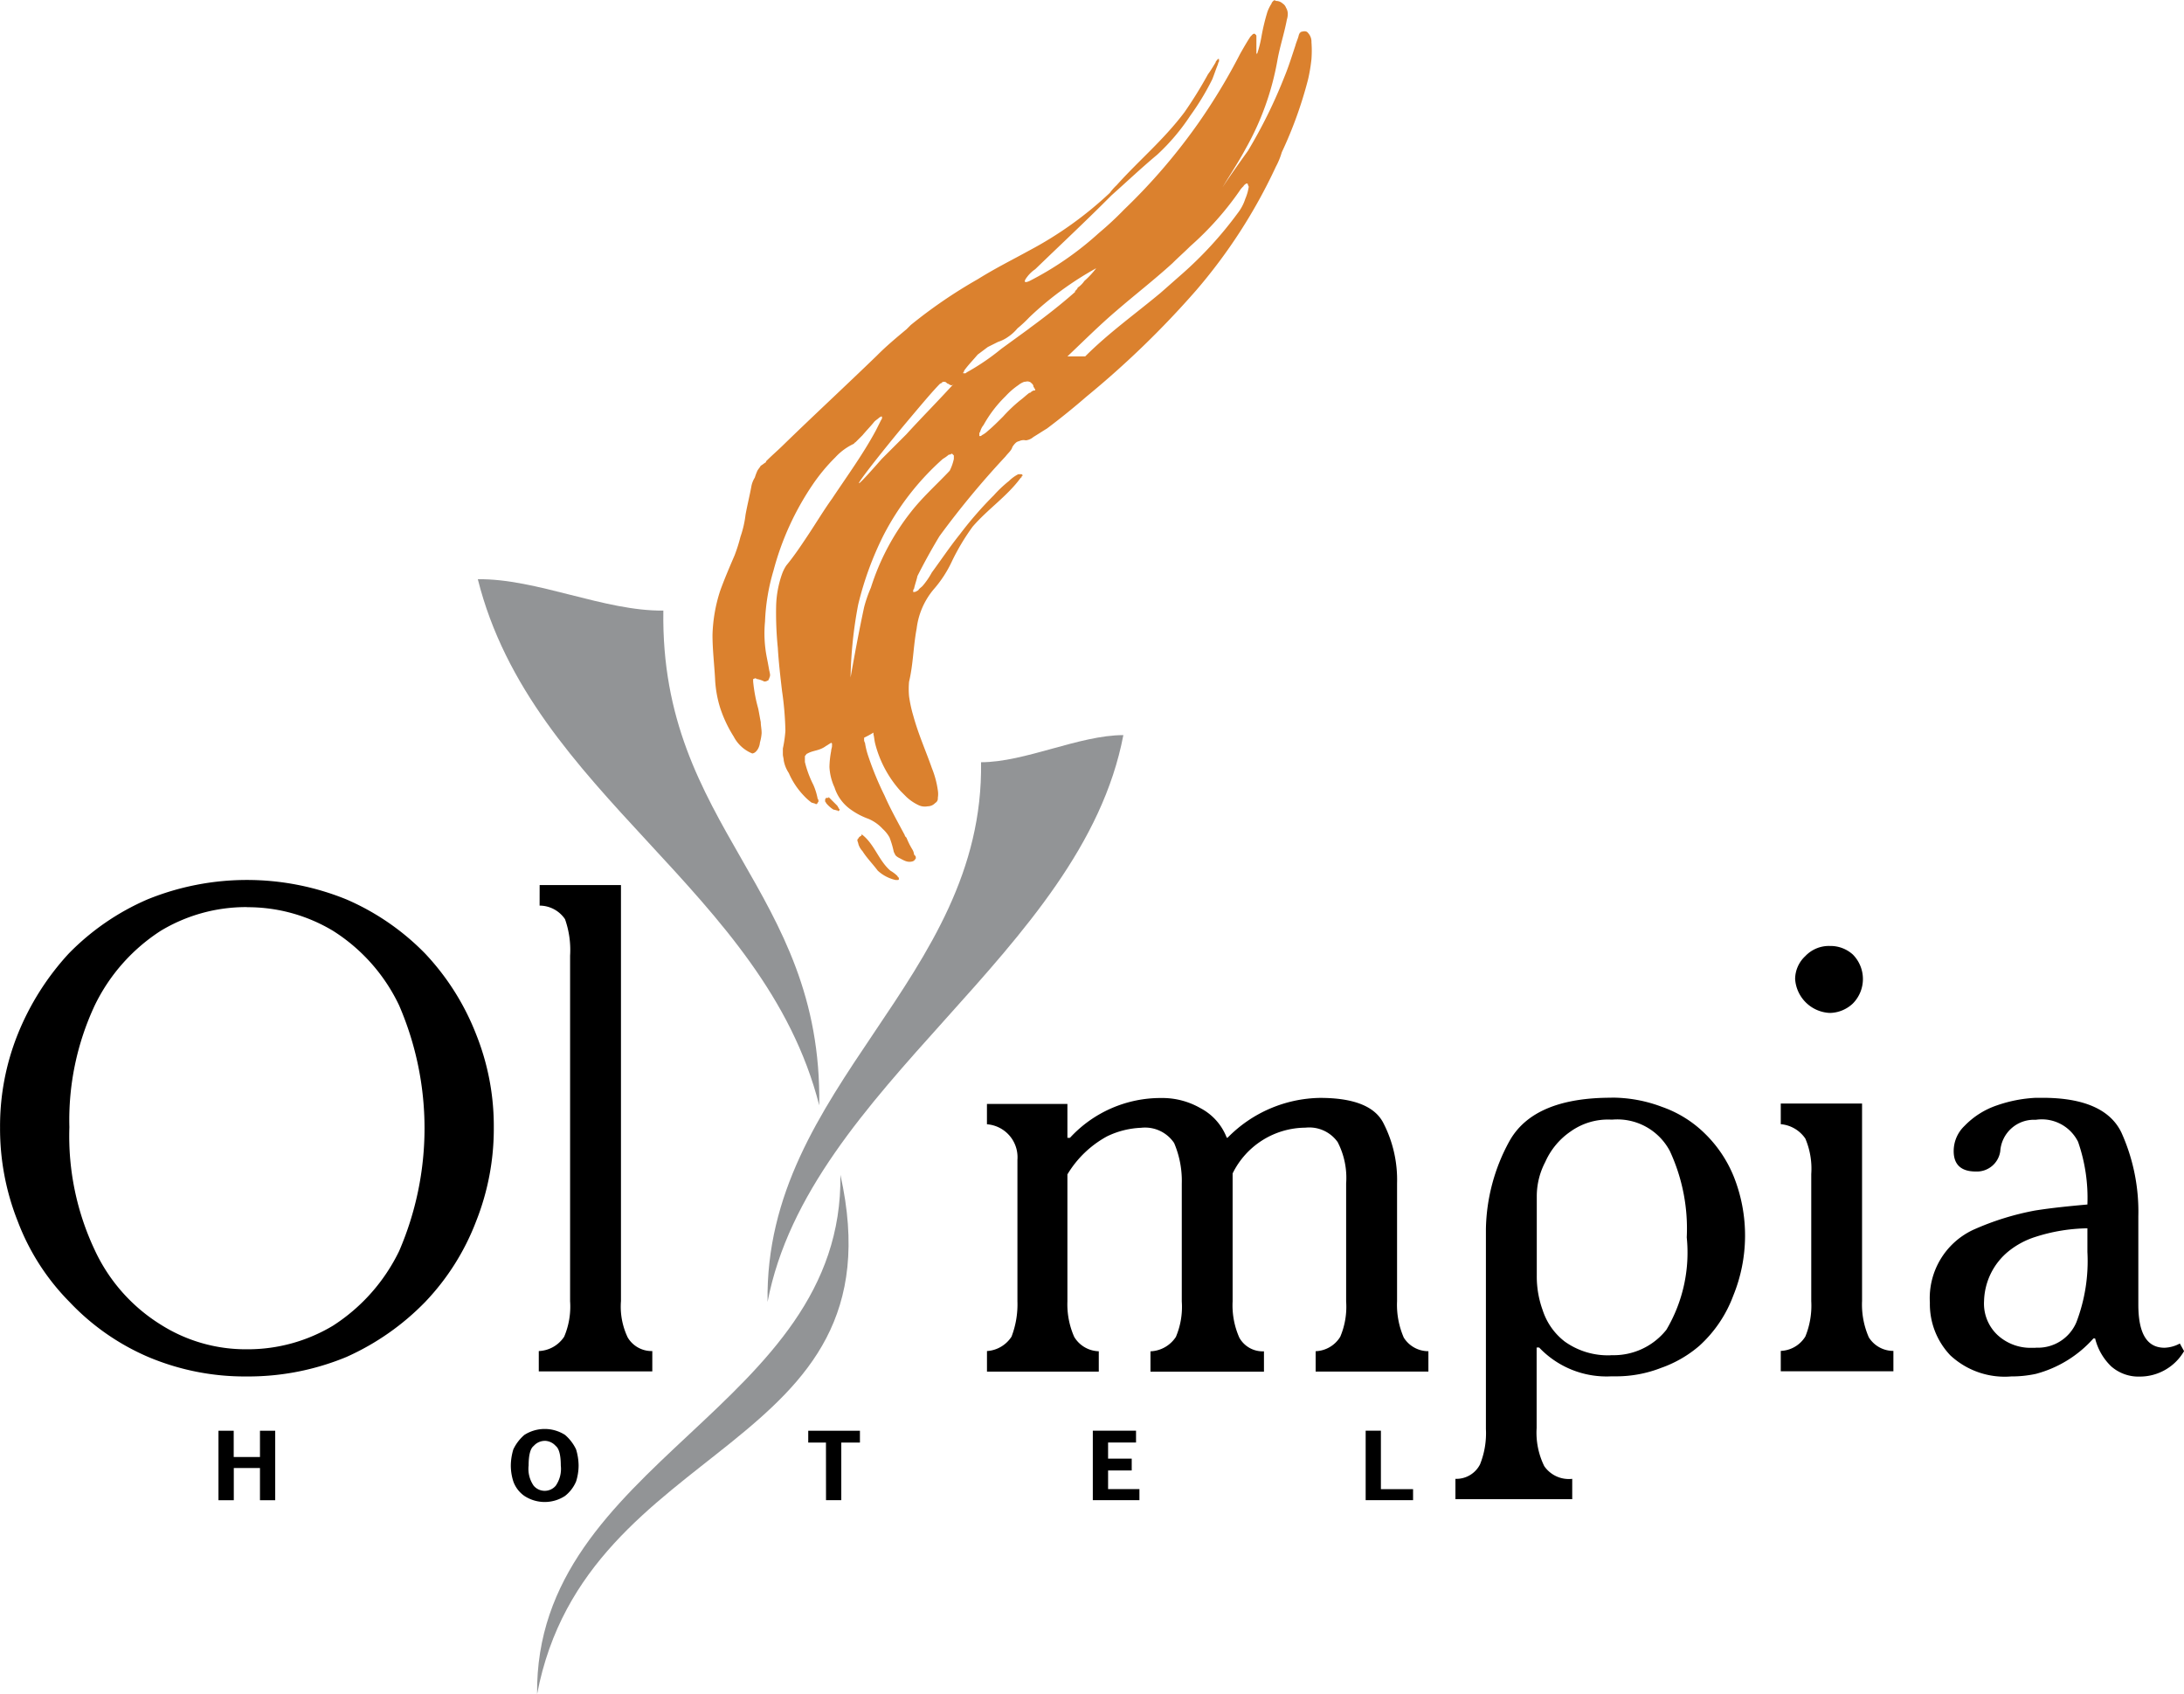
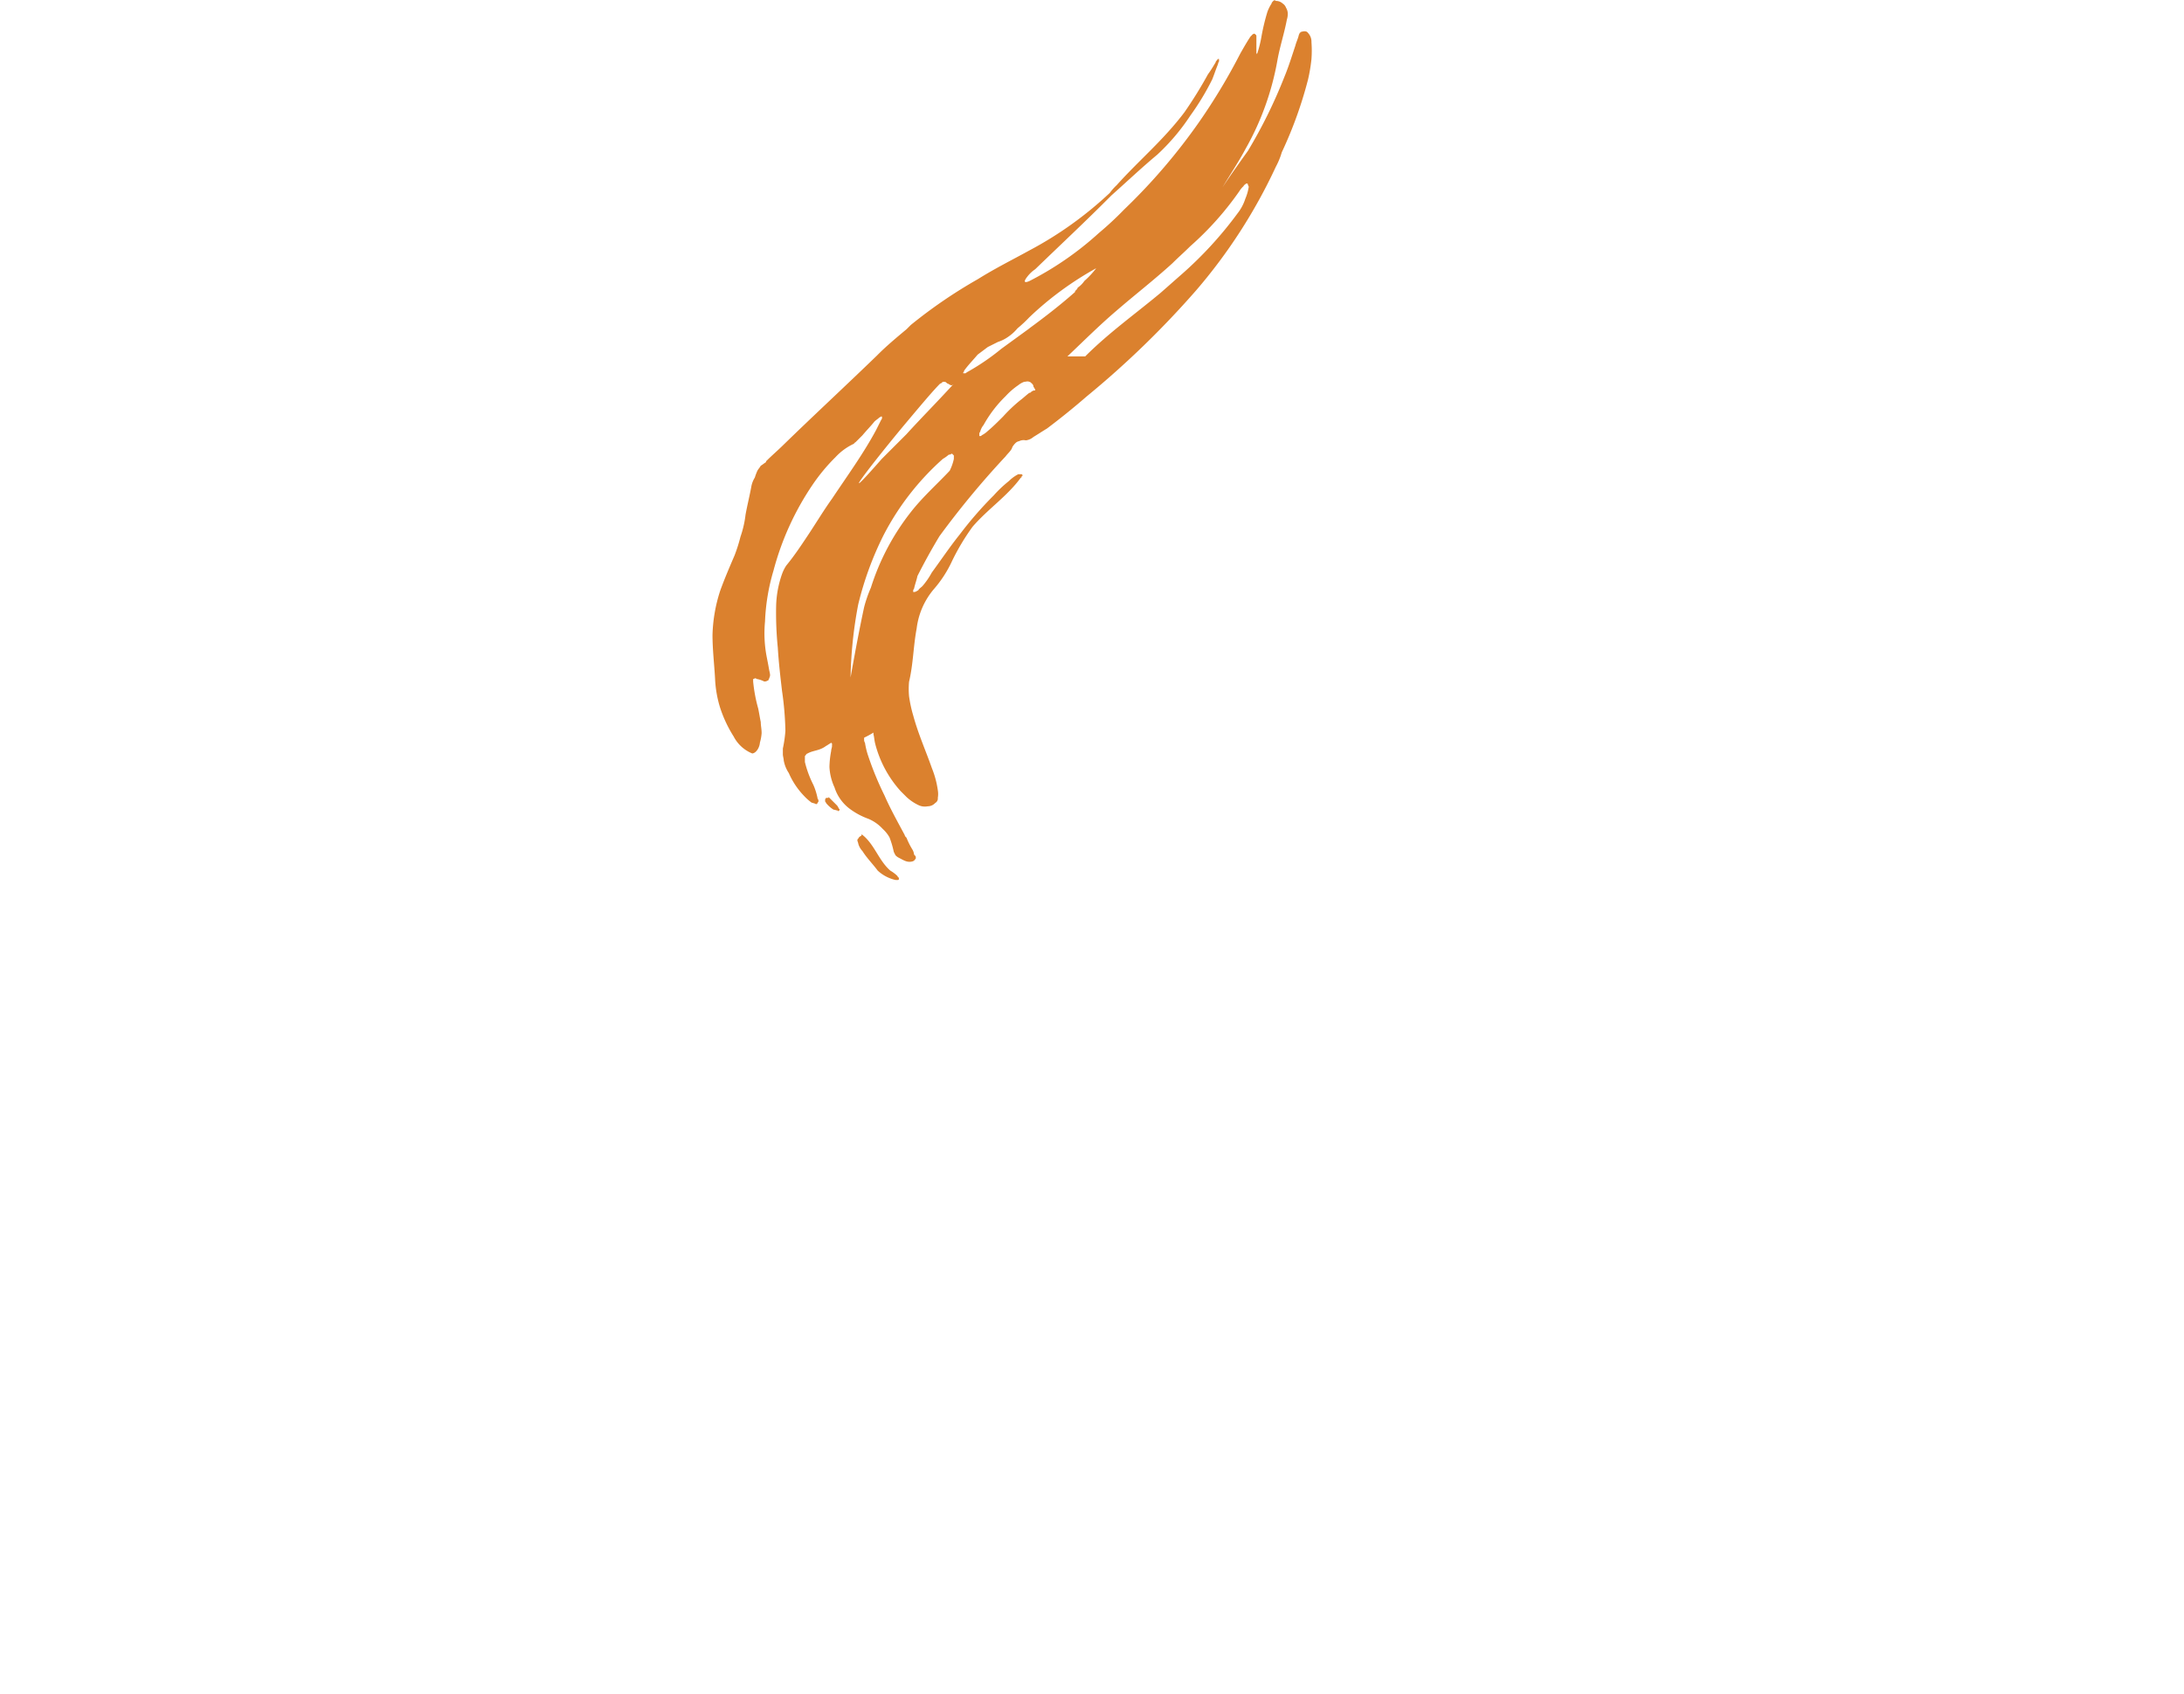
<svg xmlns="http://www.w3.org/2000/svg" width="73.937" height="57.351" viewBox="0 0 73.937 57.351">
  <g id="olympia-hotel" transform="translate(0 0)">
    <path id="Path_34716" data-name="Path 34716" d="M70.856,54.482c.029,0,.029-.029.029-.057.43.316.574.889.975,1.233a1.2,1.2,0,0,1,.229.172.1.1,0,0,1,.029.057h.029v.057a.028.028,0,0,1-.029.029h-.086a1.316,1.316,0,0,1-.6-.316c-.172-.23-.373-.43-.516-.66a.594.594,0,0,1-.114-.172c-.029-.057-.029-.114-.058-.172V54.6l.029-.029C70.8,54.51,70.827,54.51,70.856,54.482Zm-1.09-1.319.287.287c.029.029.029.057.057.086,0,.029,0,.029.029.029v.057H70.11c0,.029-.029.029-.029,0-.057,0-.086-.028-.143-.028a.994.994,0,0,1-.258-.23c0-.029-.029-.029-.029-.057v-.057c0-.029.029-.029.029-.057h.086Zm4.1-11.042c-.43.459-.918.889-1.319,1.405A8.067,8.067,0,0,0,71.2,46.078a4.452,4.452,0,0,0-.229.66c-.172.8-.316,1.577-.459,2.38a14.4,14.4,0,0,1,.258-2.467,10.945,10.945,0,0,1,.86-2.352,8.939,8.939,0,0,1,2.007-2.581,1.228,1.228,0,0,0,.2-.143.106.106,0,0,0,.086-.029h.029a606.773,606.773,0,0,0,.057.057v.115A1.647,1.647,0,0,1,73.867,42.121Zm4.589-3.872c.8-.8,1.692-1.434,2.552-2.151.229-.2.487-.43.717-.631A12.976,12.976,0,0,0,83.618,33.4a1.571,1.571,0,0,0,.258-.488,1.632,1.632,0,0,0,.115-.4c0-.029-.029-.057-.029-.086a.028.028,0,0,0-.029-.029h-.029c-.029.029-.085.058-.085.086a.756.756,0,0,0-.144.172,10.4,10.4,0,0,1-1.664,1.865c-.2.2-.4.373-.6.573-.631.574-1.262,1.061-1.893,1.606-.574.488-1.119,1.033-1.664,1.549ZM67.673,41.776a.1.1,0,0,0-.029.058c-.057.029-.114.086-.172.115-.029.057-.086.115-.115.172a1.949,1.949,0,0,0-.086.229.862.862,0,0,0-.115.287c-.057.316-.143.659-.2.975a3.51,3.51,0,0,1-.172.745,5.291,5.291,0,0,1-.2.631c-.172.4-.344.8-.488,1.2a5.264,5.264,0,0,0-.258,1.491c0,.488.058.975.086,1.463a3.882,3.882,0,0,0,.172,1,4.327,4.327,0,0,0,.459.975,1.223,1.223,0,0,0,.631.574.215.215,0,0,0,.114-.057.406.406,0,0,0,.086-.115.533.533,0,0,0,.058-.2,1.487,1.487,0,0,0,.057-.316c0-.143-.029-.258-.029-.373-.029-.143-.057-.316-.086-.459a5.141,5.141,0,0,1-.172-.918v-.086h.029a.054.054,0,0,1,.086,0,.916.916,0,0,1,.258.086.172.172,0,0,0,.114-.029c.029,0,.029,0,.029-.029a.089.089,0,0,0,.029-.058.219.219,0,0,0,.028-.114,1.285,1.285,0,0,0-.028-.143c-.029-.172-.058-.316-.086-.459a4.212,4.212,0,0,1-.057-1.2,6.946,6.946,0,0,1,.287-1.721,9.494,9.494,0,0,1,1.319-2.9A6.226,6.226,0,0,1,70,41.662a1.981,1.981,0,0,1,.631-.459c0-.029.029-.029.058-.058l.057-.057.172-.172c.143-.172.287-.316.4-.459.057-.057.115-.086.172-.143.029,0,.029-.029.057-.029h.029v.029a.105.105,0,0,1-.029.086l-.172.344c-.43.8-.975,1.549-1.491,2.323-.287.4-.545.832-.832,1.262-.229.344-.459.688-.717,1a1.316,1.316,0,0,0-.143.287,3.5,3.5,0,0,0-.2,1.09,11.784,11.784,0,0,0,.057,1.406c.029.488.086.975.143,1.463a10.719,10.719,0,0,1,.114,1.348,4.285,4.285,0,0,1-.086.6v.2c0,.057.029.143.029.2a1.13,1.13,0,0,0,.172.43,2.6,2.6,0,0,0,.517.775,1.857,1.857,0,0,0,.258.229c.029,0,.086.029.114.029.029.029.057.029.057,0,.029,0,.029,0,.029-.029l.028-.029v-.057c0-.029-.028-.029-.028-.058a2.179,2.179,0,0,0-.143-.459,3.557,3.557,0,0,1-.287-.775v-.2c.029-.029.057-.086.086-.086.2-.115.4-.086.631-.258.057-.029.086-.058.143-.086l.029-.029a.028.028,0,0,0,.029.029v.086c0,.057-.029.114-.029.172a3.181,3.181,0,0,0-.058.545,1.875,1.875,0,0,0,.172.688,1.457,1.457,0,0,0,.545.746,2.429,2.429,0,0,0,.6.316,1.385,1.385,0,0,1,.488.344,1.126,1.126,0,0,1,.229.287,3.143,3.143,0,0,1,.144.488,4.419,4.419,0,0,0,.057.115.43.43,0,0,0,.115.086c.164.081.288.181.487.114.029-.029.057-.029.057-.057l.029-.029V55.2c0-.029-.029-.057-.058-.086a.41.41,0,0,0-.057-.172,2.592,2.592,0,0,1-.2-.4c-.029-.029-.058-.057-.058-.086-.229-.43-.488-.889-.688-1.348a10.566,10.566,0,0,1-.545-1.319A2.65,2.65,0,0,1,71,51.328a.173.173,0,0,1-.029-.115v-.057a3.176,3.176,0,0,0,.316-.172v.057c.029.115.029.2.058.316a3.806,3.806,0,0,0,.86,1.606l.2.2a1.594,1.594,0,0,0,.43.287.5.5,0,0,0,.287.029.35.35,0,0,0,.258-.114.173.173,0,0,0,.086-.172.783.783,0,0,0,0-.258,3.15,3.15,0,0,0-.2-.745c-.2-.573-.459-1.147-.631-1.778a4.48,4.48,0,0,1-.143-.66,2.776,2.776,0,0,1,0-.488c.143-.6.143-1.2.258-1.807a2.524,2.524,0,0,1,.573-1.319,4.016,4.016,0,0,0,.631-.975,7.614,7.614,0,0,1,.688-1.147c.516-.6,1.176-1.033,1.635-1.664.029,0,.029-.029.029-.057h.029v-.029c-.029-.029-.029-.029-.058-.029H76.19a1.278,1.278,0,0,0-.316.23,4.132,4.132,0,0,0-.516.488,12.6,12.6,0,0,0-1.148,1.319c-.344.43-.631.86-.947,1.29a2.585,2.585,0,0,1-.316.459c-.058.058-.114.086-.143.143-.057.029-.086.058-.143.058h-.029V46.2a.106.106,0,0,1,.029-.086c.029-.143.086-.287.115-.43q.347-.688.745-1.348a29.369,29.369,0,0,1,2.237-2.7c.086-.115.2-.2.23-.316a.637.637,0,0,1,.114-.143.215.215,0,0,1,.114-.057.338.338,0,0,1,.229-.029.477.477,0,0,0,.258-.115c.143-.086.316-.2.459-.286q.693-.521,1.348-1.09a31.156,31.156,0,0,0,3.7-3.585,18.085,18.085,0,0,0,2.7-4.187,2.487,2.487,0,0,0,.2-.488A13.95,13.95,0,0,0,86,28.873a5.66,5.66,0,0,0,.115-.688,3.838,3.838,0,0,0,0-.573A.431.431,0,0,0,86,27.3c-.058-.086-.172-.057-.258-.029a.028.028,0,0,1-.029.029c0,.029-.029.058-.029.086-.029.115-.085.23-.114.344-.115.344-.23.717-.373,1.061a16.8,16.8,0,0,1-1.233,2.5c-.287.4-.573.8-.86,1.233.258-.43.545-.86.774-1.29a9.4,9.4,0,0,0,1.09-3.04c.085-.459.229-.889.315-1.348a.616.616,0,0,0,.029-.229.413.413,0,0,0-.058-.172.286.286,0,0,0-.115-.143.324.324,0,0,0-.229-.086.054.054,0,0,0-.086,0c-.029.029-.058.057-.058.086a1.323,1.323,0,0,0-.143.286,7.06,7.06,0,0,0-.2.832,4.025,4.025,0,0,1-.143.574.028.028,0,0,0-.029.028v-.6c0-.029,0-.057-.029-.057,0-.029,0-.029-.029-.029,0-.029-.029,0-.058,0l-.085.086c-.115.172-.229.373-.344.574a20.224,20.224,0,0,1-1.377,2.294,19.927,19.927,0,0,1-2.552,2.983,11.123,11.123,0,0,1-.86.8A10.74,10.74,0,0,1,76.562,35.7c-.175.075-.2.019-.066-.15a1.132,1.132,0,0,1,.267-.252c.86-.832,1.721-1.634,2.581-2.5.517-.459,1-.918,1.549-1.377a7.13,7.13,0,0,0,1.118-1.319,8.643,8.643,0,0,0,.746-1.233c.058-.143.115-.316.172-.459.028-.058.028-.115.057-.143v-.086h-.029a.027.027,0,0,0-.028.029c-.029.029-.058.057-.058.086-.086.143-.172.286-.258.4a14.262,14.262,0,0,1-.8,1.291c-.716.947-1.52,1.606-2.294,2.467a1.8,1.8,0,0,0-.229.258,12.557,12.557,0,0,1-2.725,1.95c-.573.316-1.148.6-1.749.975a16.66,16.66,0,0,0-2.266,1.549l-.143.143c-.344.287-.689.574-1,.889-1.033,1-2.122,2.008-3.183,3.04-.171.169-.372.341-.544.513Zm8.891-2.294c-.115.086-.2.172-.316.258a5.126,5.126,0,0,0-.573.545c-.172.172-.344.344-.517.488a.854.854,0,0,1-.2.143c-.028.029-.028.029-.057.029h-.029v-.086A.1.1,0,0,1,74.9,40.8a.574.574,0,0,1,.115-.229,4.209,4.209,0,0,1,.745-.975,2.482,2.482,0,0,1,.43-.373.708.708,0,0,1,.2-.114c.057,0,.114-.029.172,0,.029,0,.057.029.086.057a.149.149,0,0,1,.057.114c.029.029.029.057.058.086V39.4h-.029a.216.216,0,0,0-.115.058C76.592,39.483,76.592,39.482,76.563,39.482Zm0-2.18-.947.689a7.815,7.815,0,0,1-1.176.8c-.029.029-.029.029-.057.029h-.058v-.029c.029-.029.029-.029.029-.057.143-.2.316-.373.459-.545l.344-.258.344-.172a1.28,1.28,0,0,0,.344-.172,1.5,1.5,0,0,0,.316-.287,4.363,4.363,0,0,0,.4-.373,10.958,10.958,0,0,1,2.266-1.663,2.934,2.934,0,0,1-.4.43.868.868,0,0,1-.229.229c0,.029-.029.058-.057.086l-.029.029v.029C77.625,36.5,77.108,36.9,76.563,37.3ZM72.4,40.887l-.832.832c-1.635,1.864-.344.172.832-1.233.459-.545.889-1.061,1.147-1.319.029,0,.058-.029.086-.057H73.7c.029,0,.058.029.087.057.028,0,.057.029.114.057h.029c.029,0,.057,0,.057-.029C73.466,39.769,72.921,40.314,72.4,40.887Z" transform="translate(-41.717 -26.184)" fill="#db812e" fill-rule="evenodd" />
-     <path id="Path_34717" data-name="Path 34717" d="M53.234,73.852c-1.979.028-4.3-1.09-6.281-1.061,1.836,7.313,9.694,10.5,11.558,17.81C58.626,83.288,53.119,81.223,53.234,73.852Z" transform="translate(-30.777 -53.183)" fill="#929496" fill-rule="evenodd" />
-     <path id="Path_34718" data-name="Path 34718" d="M77.494,86.254c1.491,0,3.327-.918,4.818-.918-1.405,7.371-10.64,11.873-12.045,19.187C70.152,97.18,77.609,93.624,77.494,86.254Z" transform="translate(-44.282 -60.451)" fill="#929496" fill-rule="evenodd" />
-     <path id="Path_34719" data-name="Path 34719" d="M61.992,120.717c2.122,9.493-8.6,8.833-10.268,17.581C51.638,130.411,62.107,128.6,61.992,120.717Z" transform="translate(-33.541 -80.947)" fill="#929496" fill-rule="evenodd" />
-     <path id="Path_34720" data-name="Path 34720" d="M16.85,97.911a5.6,5.6,0,0,0-2.9.8,6.232,6.232,0,0,0-2.237,2.524,9.151,9.151,0,0,0-.86,4.13,9.027,9.027,0,0,0,.86,4.159,5.881,5.881,0,0,0,2.237,2.524,5.372,5.372,0,0,0,2.9.832h.029a5.6,5.6,0,0,0,2.9-.8,6.233,6.233,0,0,0,2.237-2.524,10.485,10.485,0,0,0,0-8.317,6.055,6.055,0,0,0-2.237-2.524,5.6,5.6,0,0,0-2.9-.8Zm60.572,14.914a1.413,1.413,0,0,0,1.376-.86,5.8,5.8,0,0,0,.373-2.38v-.8a6,6,0,0,0-1.749.287,2.788,2.788,0,0,0-.918.488,2.244,2.244,0,0,0-.832,1.692,1.455,1.455,0,0,0,.459,1.148,1.651,1.651,0,0,0,1.177.43h.114Zm0-4.646c.545-.086,1.118-.143,1.749-.2a5.781,5.781,0,0,0-.316-2.122,1.37,1.37,0,0,0-1.434-.745,1.141,1.141,0,0,0-1.2,1.061.8.8,0,0,1-.832.689c-.488,0-.745-.229-.745-.689a1.175,1.175,0,0,1,.372-.86,2.741,2.741,0,0,1,1.09-.689,4.676,4.676,0,0,1,1.319-.257h.229c1.406,0,2.295.4,2.668,1.176a6.51,6.51,0,0,1,.573,2.839v2.983c0,.975.287,1.463.888,1.463a1.171,1.171,0,0,0,.517-.143l.143.258a1.729,1.729,0,0,1-1.491.861,1.4,1.4,0,0,1-.974-.344,1.963,1.963,0,0,1-.546-.947h-.057a3.97,3.97,0,0,1-1.951,1.2,3.872,3.872,0,0,1-.832.086,2.7,2.7,0,0,1-2.065-.717,2.513,2.513,0,0,1-.689-1.778,2.552,2.552,0,0,1,1.463-2.466,9.258,9.258,0,0,1,2.122-.66Zm-14.369,4.9a2.276,2.276,0,0,0,1.865-.86,5.12,5.12,0,0,0,.689-3.126,6.23,6.23,0,0,0-.573-2.926,2.01,2.01,0,0,0-1.951-1.061h-.029a2.176,2.176,0,0,0-1.377.4,2.453,2.453,0,0,0-.859,1.032,2.5,2.5,0,0,0-.288,1.147v2.725a3.33,3.33,0,0,0,.2,1.147,2.189,2.189,0,0,0,.746,1.061A2.512,2.512,0,0,0,63.053,113.082Zm0-8.718h.029a4.786,4.786,0,0,1,1.692.315,3.9,3.9,0,0,1,1.434.889,4.271,4.271,0,0,1,1,1.492,5.394,5.394,0,0,1-.029,4.015,4.32,4.32,0,0,1-1.147,1.692,4.022,4.022,0,0,1-1.291.745,4.178,4.178,0,0,1-1.52.287h-.172a3.142,3.142,0,0,1-2.438-.975h-.086v2.725a2.563,2.563,0,0,0,.258,1.29,1.012,1.012,0,0,0,.947.43v.689H57.776v-.689a.9.9,0,0,0,.832-.488,2.827,2.827,0,0,0,.2-1.2v-6.768a6.385,6.385,0,0,1,.8-2.983Q60.43,104.364,63.053,104.364Zm5.736.2h2.753v6.682a2.766,2.766,0,0,0,.229,1.233.978.978,0,0,0,.832.459v.689H68.79v-.689a1.023,1.023,0,0,0,.832-.487,2.761,2.761,0,0,0,.2-1.2v-4.3a2.6,2.6,0,0,0-.2-1.2,1.122,1.122,0,0,0-.832-.488v-.689Zm.487-4.216a1.069,1.069,0,0,1,.344-.774,1.1,1.1,0,0,1,.832-.344,1.13,1.13,0,0,1,.775.287,1.178,1.178,0,0,1,0,1.664,1.163,1.163,0,0,1-.775.316,1.231,1.231,0,0,1-1.176-1.148ZM16.85,113.8a8.4,8.4,0,0,1-3.327-.66,7.994,7.994,0,0,1-2.667-1.864,7.8,7.8,0,0,1-1.75-2.725,8.494,8.494,0,0,1-.6-3.183,8.347,8.347,0,0,1,.6-3.155,8.973,8.973,0,0,1,1.721-2.725,8.347,8.347,0,0,1,2.667-1.836,8.942,8.942,0,0,1,6.74,0A8.347,8.347,0,0,1,22.9,99.488a8.447,8.447,0,0,1,1.721,2.725,8.348,8.348,0,0,1,.6,3.155,8.492,8.492,0,0,1-.6,3.183,8.16,8.16,0,0,1-1.721,2.725,8.627,8.627,0,0,1-2.667,1.864A8.687,8.687,0,0,1,16.85,113.8Zm9.923-16.634h2.753v14.082a2.428,2.428,0,0,0,.229,1.233.941.941,0,0,0,.832.459v.689H26.744v-.689a1.079,1.079,0,0,0,.86-.487,2.606,2.606,0,0,0,.2-1.2v-11.7a3.121,3.121,0,0,0-.172-1.233,1.042,1.042,0,0,0-.86-.459Zm15.143,15.774a1.069,1.069,0,0,0,.832-.487,3.058,3.058,0,0,0,.2-1.2v-4.79a1.118,1.118,0,0,0-1.032-1.2v-.688h2.724v1.147h.086a4.172,4.172,0,0,1,3.1-1.348,2.587,2.587,0,0,1,1.319.344,1.894,1.894,0,0,1,.889,1h.029a4.476,4.476,0,0,1,3.127-1.348q1.721,0,2.151.86a4.193,4.193,0,0,1,.459,2.036v3.987a2.779,2.779,0,0,0,.228,1.233.98.98,0,0,0,.833.459v.689H53.044v-.689a1.021,1.021,0,0,0,.832-.487,2.6,2.6,0,0,0,.2-1.2v-3.987a2.638,2.638,0,0,0-.287-1.405,1.178,1.178,0,0,0-1.09-.488,2.764,2.764,0,0,0-2.466,1.549v4.33a2.692,2.692,0,0,0,.229,1.233.905.905,0,0,0,.832.459v.689H47.452v-.689a1.078,1.078,0,0,0,.86-.487,2.6,2.6,0,0,0,.2-1.2v-3.987a3.269,3.269,0,0,0-.259-1.377,1.184,1.184,0,0,0-1.118-.516,2.9,2.9,0,0,0-1.147.287,3.532,3.532,0,0,0-1.348,1.291v4.3a2.722,2.722,0,0,0,.23,1.2,1,1,0,0,0,.832.487v.689H41.917v-.69h0Zm-14.971,3.04a.505.505,0,0,0-.373.172c-.115.086-.172.316-.172.66a1,1,0,0,0,.172.688.49.49,0,0,0,.745,0,1,1,0,0,0,.172-.688c0-.344-.058-.573-.172-.66A.507.507,0,0,0,26.945,115.979ZM26.945,117.672Zm.688.172a1.231,1.231,0,0,0,.373-.487,1.806,1.806,0,0,0,.086-.545,1.955,1.955,0,0,0-.086-.545,1.486,1.486,0,0,0-.373-.488,1.278,1.278,0,0,0-1.377,0,1.48,1.48,0,0,0-.373.488,1.941,1.941,0,0,0-.086.545,1.794,1.794,0,0,0,.086.545,1.014,1.014,0,0,0,.373.487,1.256,1.256,0,0,0,1.377,0Zm8.833-1.806h-.6v-.4h1.75v.4h-.631v1.95h-.517Zm9.551,0v.545h.8v.4h-.8v.631h1.061v.373H45.5v-2.352h1.463v.4h-.947Zm9.235,1.577h1.09v.373H54.737v-2.352h.516v1.979h0ZM16.419,116.9v1.09H15.9v-2.352h.516v.889h.889v-.889h.516v2.352h-.516V116.9Z" transform="translate(-8.504 -67.204)" fill-rule="evenodd" />
  </g>
</svg>